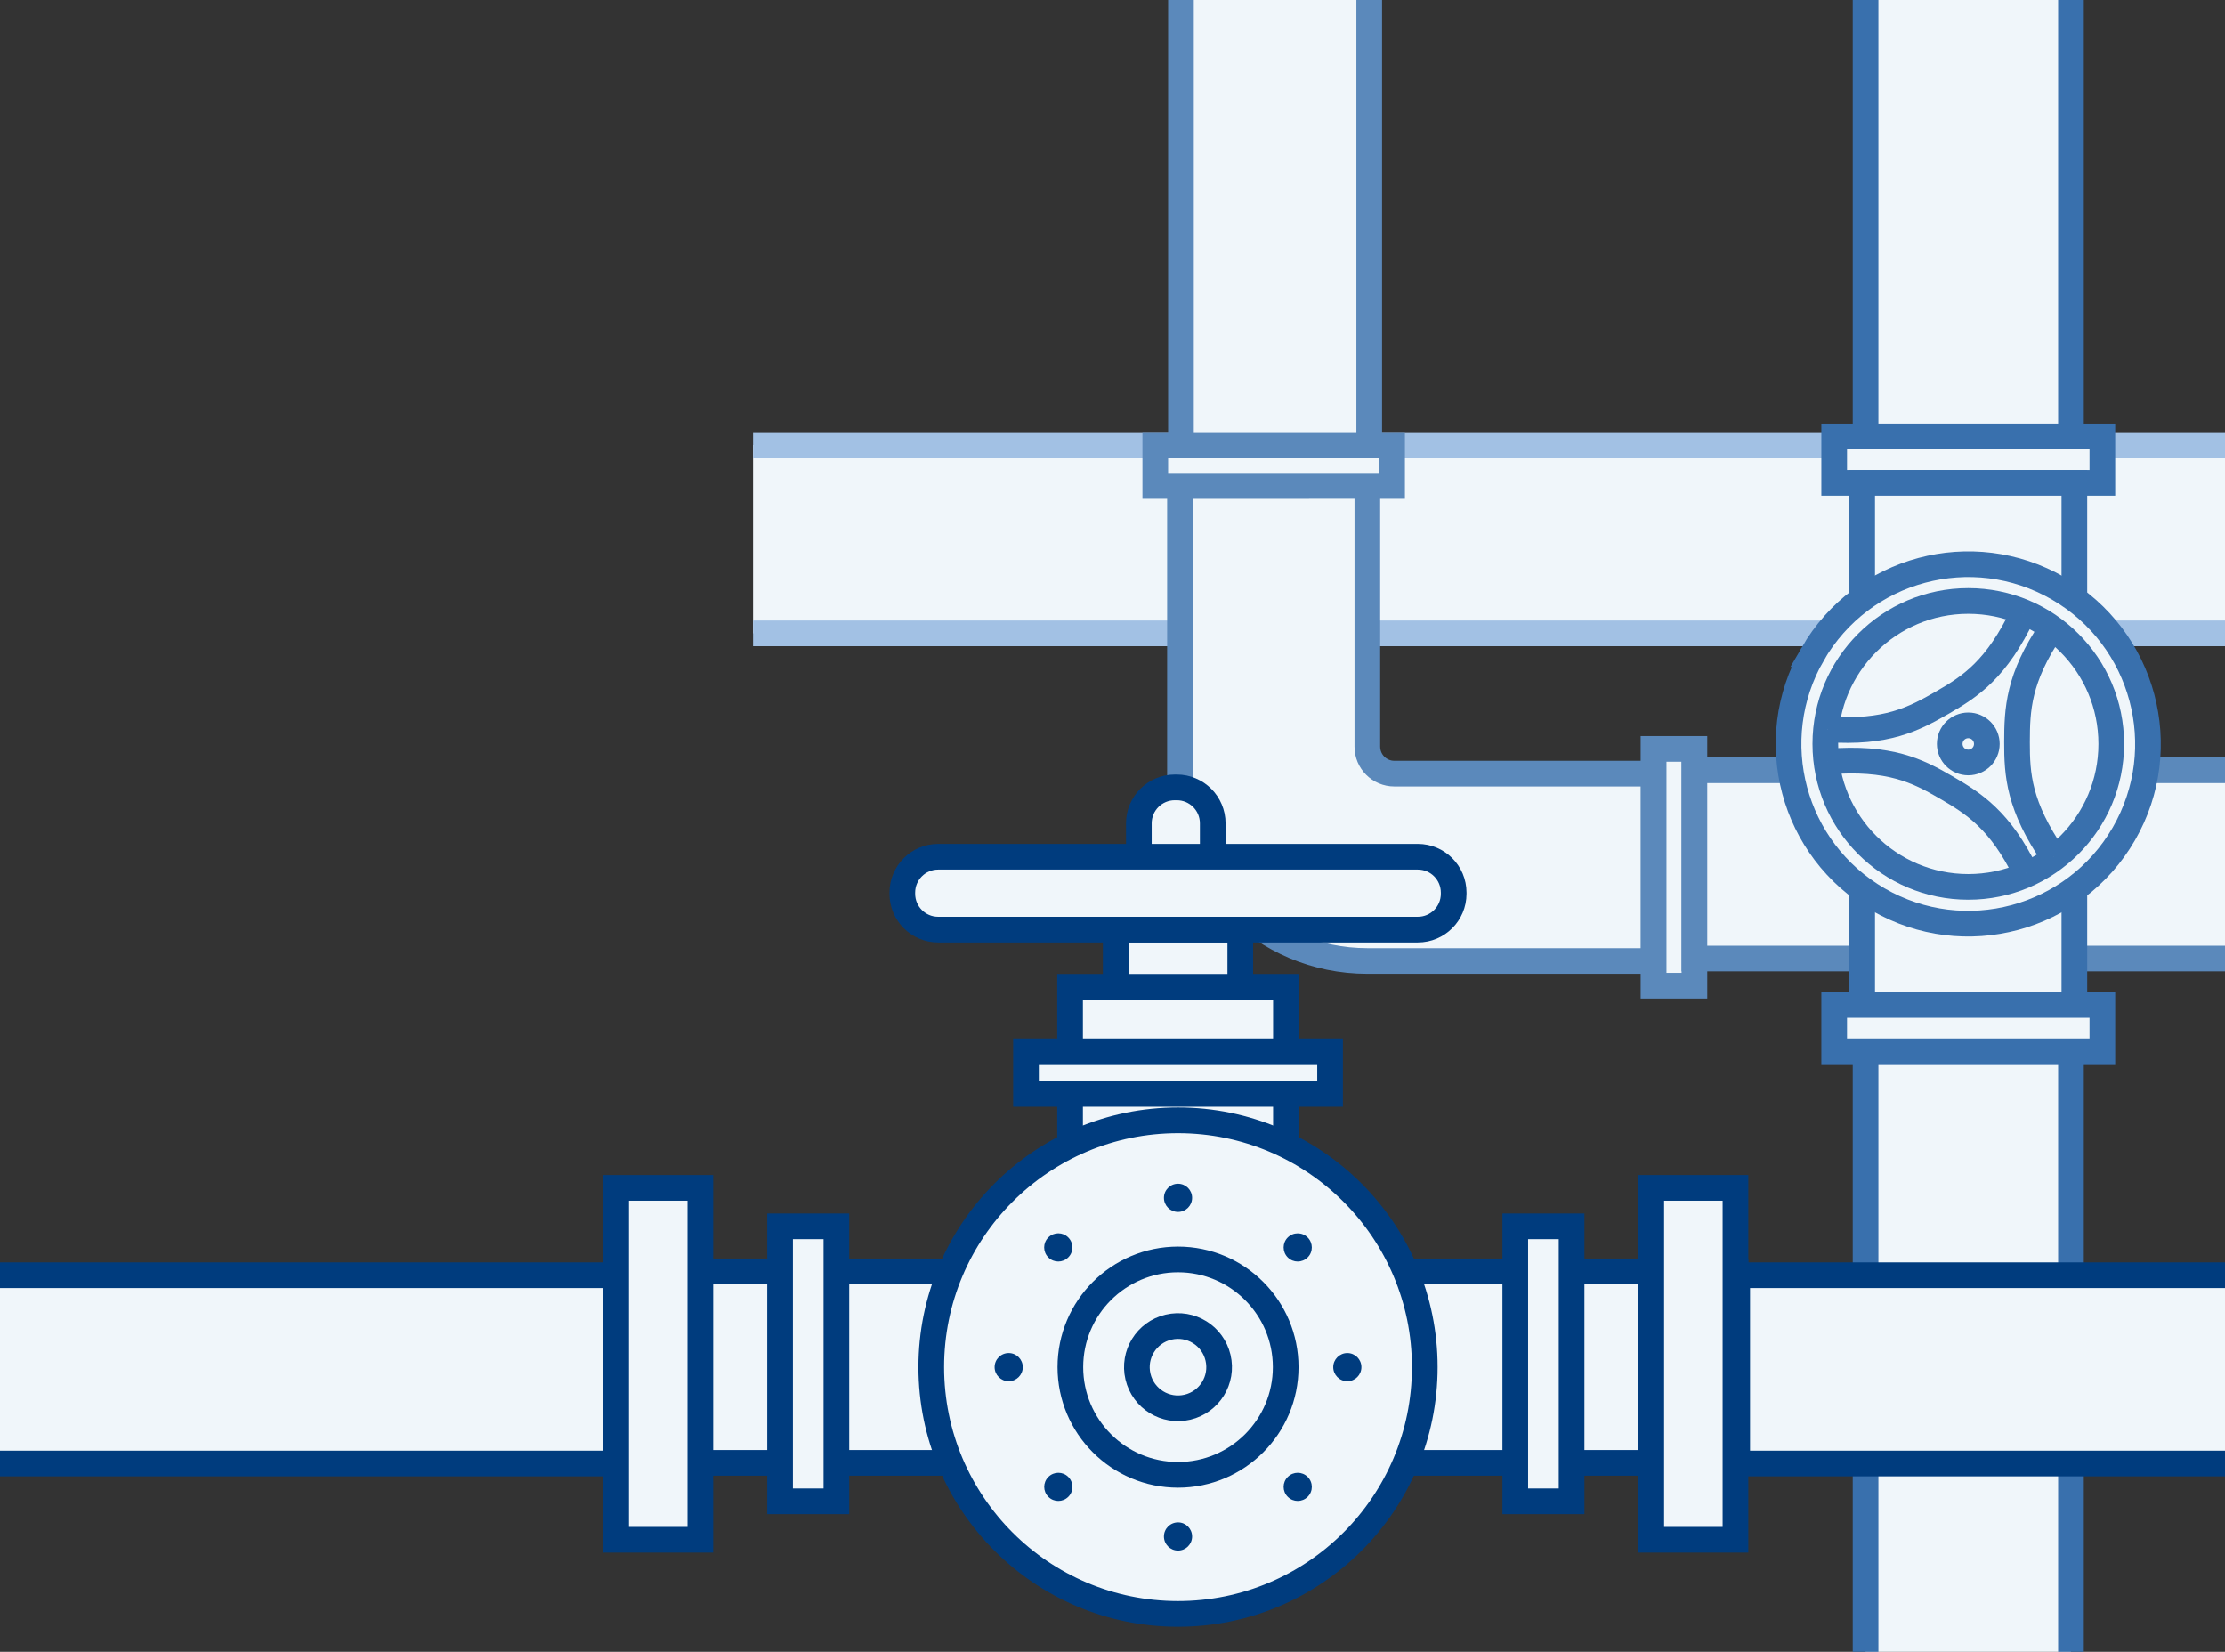
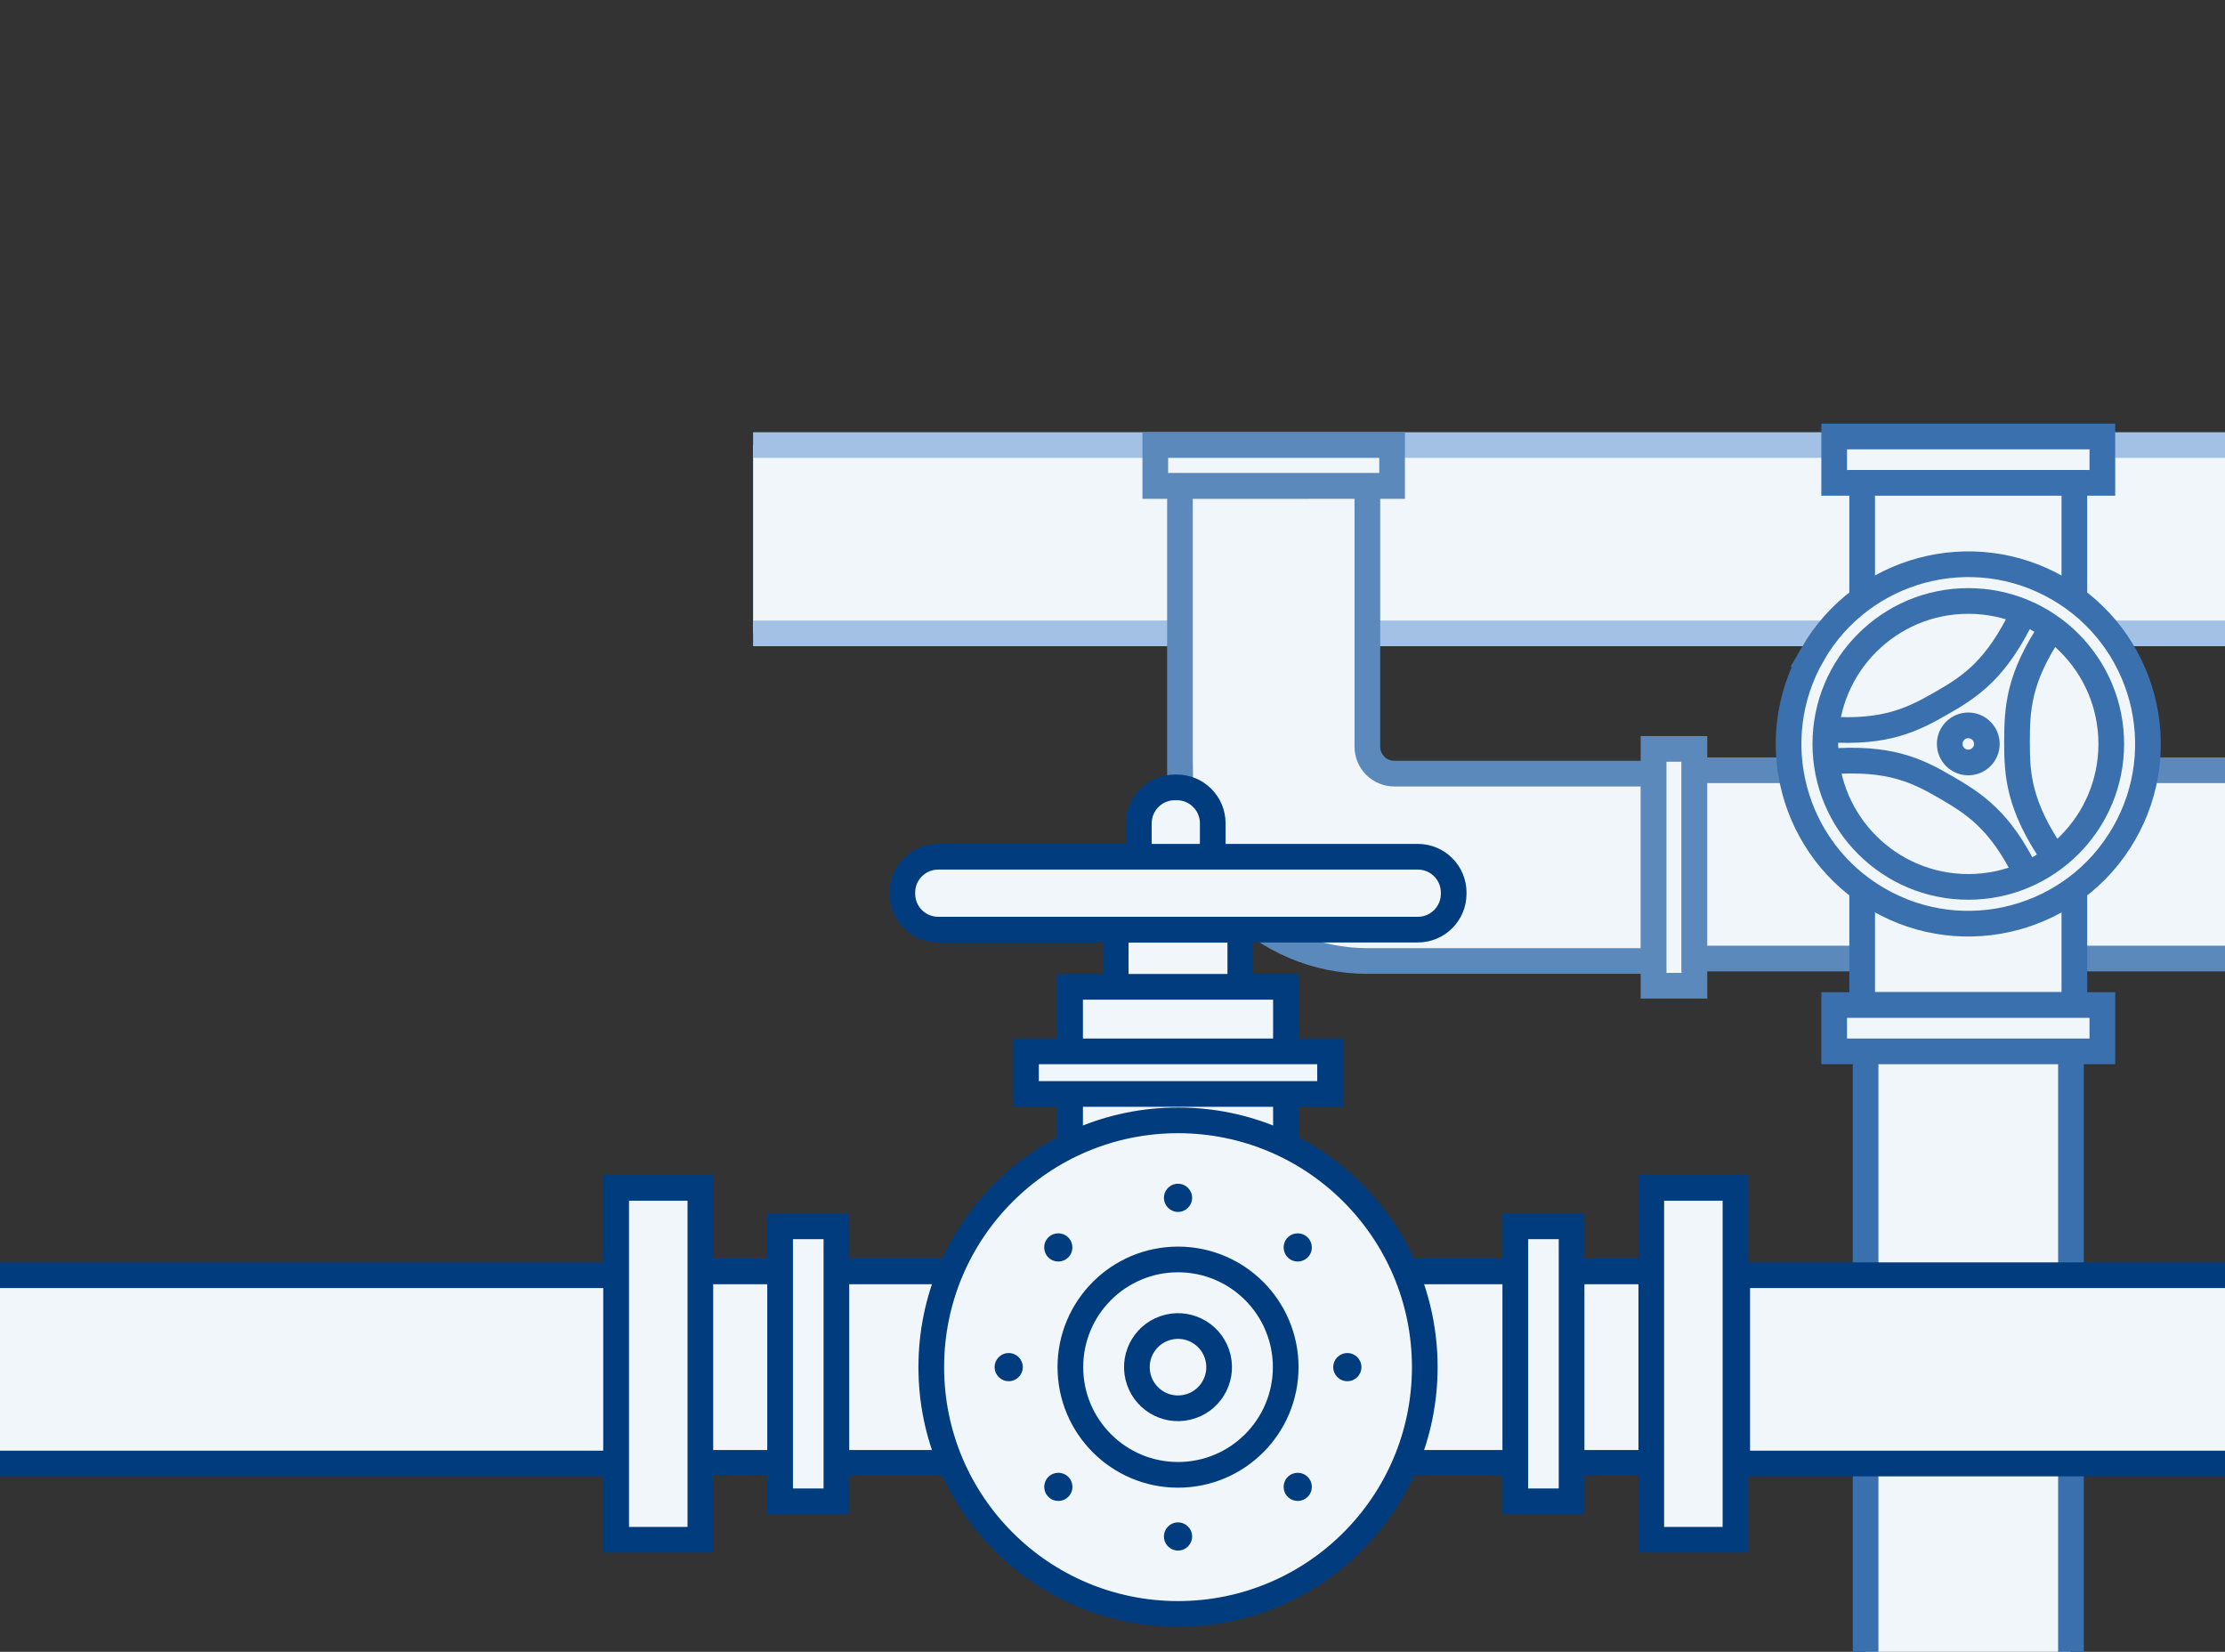
<svg xmlns="http://www.w3.org/2000/svg" width="260" height="193" viewBox="0 0 260 193" fill="none">
  <rect x="0" y="0" width="260" height="193" fill="#333333" stroke="none" />
  <g clip-path="url(#clip0_178_11603)">
    <g clip-path="url(#clip1_178_11603)">
      <path d="M271 52.001L32.999 52.001V74.001L271 74.001V52.001Z" fill="#F0F6FA" stroke="#A2C1E4" stroke-width="3" />
    </g>
-     <path d="M160 53L160 -32L138 -32L138 53L160 53Z" fill="#F0F6FA" stroke="#5B89BB" stroke-width="3" />
    <path d="M193.218 115.175L198 115.175L198 87.504L193.218 87.504L193.218 115.175Z" fill="#F0F6FA" stroke="#5B89BB" stroke-width="3" stroke-miterlimit="10" />
    <path d="M135 56.785L162.671 56.785L162.671 52L135 52L135 56.785Z" fill="#F0F6FA" stroke="#5B89BB" stroke-width="3" stroke-miterlimit="10" />
    <path d="M137.887 90.394C137.887 102.497 147.679 112.285 159.784 112.285L193.212 112.285L193.212 90.394L162.936 90.394C161.193 90.394 159.781 88.983 159.781 87.239L159.781 56.785L137.884 56.786L137.884 90.394L137.887 90.394Z" fill="#F0F6FA" stroke="#5B89BB" stroke-width="3" stroke-miterlimit="10" />
    <path d="M268 90L198 90V112L268 112V90Z" fill="#F0F6FA" stroke="#5B89BB" stroke-width="3" />
    <path d="M242 245L242 122L218 122L218 245L242 245Z" fill="#F0F6FA" stroke="#3970AD" stroke-width="3" />
-     <path d="M242 51L242 -38L218 -38L218 51L242 51Z" fill="#F0F6FA" stroke="#3970AD" stroke-width="3" />
    <path d="M245.669 56.417L245.669 51L214.332 51L214.332 56.417L245.669 56.417Z" fill="#F0F6FA" stroke="#3970AD" stroke-width="3" stroke-miterlimit="10" />
    <path d="M242.398 117.428L242.398 56.418L217.602 56.418L217.602 117.428L242.398 117.428Z" fill="#F0F6FA" stroke="#3970AD" stroke-width="3" stroke-miterlimit="10" />
    <path d="M245.669 122.845L245.669 117.428L214.332 117.428L214.332 122.845L245.669 122.845Z" fill="#F0F6FA" stroke="#3970AD" stroke-width="3" stroke-miterlimit="10" />
    <path d="M211.817 76.425C206.019 86.468 209.458 99.312 219.501 105.11C229.544 110.908 242.388 107.468 248.183 97.426C253.981 87.383 250.542 74.541 240.499 68.741C230.456 62.943 217.612 66.385 211.814 76.425L211.817 76.425Z" fill="#F0F6FA" stroke="#3970AD" stroke-width="3" stroke-miterlimit="10" />
    <path d="M230.003 103.627C239.23 103.627 246.709 96.148 246.709 86.921C246.709 77.694 239.23 70.218 230.003 70.218C220.776 70.218 213.297 77.696 213.297 86.921C213.297 96.145 220.776 103.627 230.003 103.627Z" fill="#F0F6FA" stroke="#3970AD" stroke-width="3" stroke-miterlimit="10" />
    <path d="M236.751 102.03C233.718 95.802 230.64 93.877 227.344 91.964C224.048 90.051 220.803 88.418 213.606 88.986" fill="#F0F6FA" />
    <path d="M236.751 102.03C233.718 95.802 230.64 93.877 227.344 91.964C224.048 90.051 220.803 88.418 213.606 88.986" stroke="#3970AD" stroke-width="3" stroke-miterlimit="10" />
    <path d="M213.545 85.214C220.455 85.704 223.66 83.997 226.964 82.1C230.269 80.203 233.304 78.21 236.413 71.692" fill="#F0F6FA" />
    <path d="M213.545 85.214C220.455 85.704 223.66 83.997 226.964 82.1C230.269 80.203 233.304 78.21 236.413 71.692" stroke="#3970AD" stroke-width="3" stroke-miterlimit="10" />
    <path d="M239.709 73.524C235.832 79.265 235.704 82.892 235.696 86.702C235.688 90.512 235.897 94.139 239.985 100.088" fill="#F0F6FA" />
    <path d="M239.709 73.524C235.832 79.265 235.704 82.892 235.696 86.702C235.688 90.512 235.897 94.139 239.985 100.088" stroke="#3970AD" stroke-width="3" stroke-miterlimit="10" />
    <path d="M230.002 89.089C228.806 89.089 227.834 88.12 227.834 86.921C227.834 85.722 228.803 84.753 230.002 84.753C231.201 84.753 232.17 85.725 232.17 86.921C232.17 88.117 231.201 89.089 230.002 89.089Z" fill="#F0F6FA" stroke="#3970AD" stroke-width="3" stroke-miterlimit="10" />
    <path d="M-40 171L72 171L72 149L-40 149L-40 171Z" fill="#F0F6FA" stroke="#003C7E" stroke-width="3" />
    <path d="M268 171L203 171L203 149L268 149L268 171Z" fill="#F0F6FA" stroke="#003C7E" stroke-width="3" />
    <path d="M141.719 102.256H133.08V96.198C133.08 93.879 134.959 92 137.279 92H137.516C139.836 92 141.714 93.879 141.714 96.198V102.256H141.719Z" fill="#F0F6FA" stroke="#003C7E" stroke-width="3" stroke-miterlimit="10" />
    <path d="M144.934 108.613H130.375V117.219H144.934V108.613Z" fill="#F0F6FA" stroke="#003C7E" stroke-width="3" stroke-miterlimit="10" />
    <path d="M150.267 115.302H125.043V140.345H150.267V115.302Z" fill="#F0F6FA" stroke="#003C7E" stroke-width="3" stroke-miterlimit="10" />
    <path d="M155.424 122.845H119.892V127.821H155.424V122.845Z" fill="#F0F6FA" stroke="#003C7E" stroke-width="3" stroke-miterlimit="10" />
    <path d="M202.802 148.553H72.514V170.925H202.802V148.553Z" fill="#F0F6FA" stroke="#003C7E" stroke-width="3" stroke-miterlimit="10" />
    <path d="M81.84 138.794H72.001V179.91H81.84V138.794Z" fill="#F0F6FA" stroke="#003C7E" stroke-width="3" stroke-miterlimit="10" />
    <path d="M97.737 143.287H91.157V175.418H97.737V143.287Z" fill="#F0F6FA" stroke="#003C7E" stroke-width="3" stroke-miterlimit="10" />
    <path d="M183.646 143.287H177.066V175.418H183.646V143.287Z" fill="#F0F6FA" stroke="#003C7E" stroke-width="3" stroke-miterlimit="10" />
    <path d="M202.797 138.794H192.958V179.91H202.797V138.794Z" fill="#F0F6FA" stroke="#003C7E" stroke-width="3" stroke-miterlimit="10" />
    <path d="M166.491 159.739C166.491 143.814 153.583 130.905 137.657 130.905C121.732 130.905 108.823 143.814 108.823 159.739C108.823 175.665 121.732 188.573 137.657 188.573C153.583 188.573 166.491 175.665 166.491 159.739Z" fill="#F0F6FA" stroke="#003C7E" stroke-width="3" stroke-miterlimit="10" />
    <path d="M150.239 159.738C150.239 152.788 144.603 147.157 137.658 147.157C130.713 147.157 125.077 152.793 125.077 159.738C125.077 166.683 130.713 172.324 137.658 172.324C144.603 172.324 150.239 166.688 150.239 159.738Z" fill="#F0F6FA" stroke="#003C7E" stroke-width="3" stroke-miterlimit="10" />
    <path d="M138.759 164.42C141.342 163.811 142.942 161.222 142.332 158.639C141.723 156.056 139.134 154.456 136.551 155.066C133.968 155.676 132.368 158.264 132.978 160.847C133.588 163.43 136.176 165.03 138.759 164.42Z" fill="#F0F6FA" stroke="#003C7E" stroke-width="3" stroke-miterlimit="10" />
    <path d="M139.303 139.958C139.303 140.869 138.568 141.604 137.657 141.604C136.746 141.604 136.011 140.869 136.011 139.958C136.011 139.047 136.746 138.312 137.657 138.312C138.568 138.312 139.303 139.047 139.303 139.958Z" fill="#003C7E" />
    <path d="M139.303 179.526C139.303 180.437 138.568 181.172 137.657 181.172C136.746 181.172 136.011 180.437 136.011 179.526C136.011 178.615 136.746 177.88 137.657 177.88C138.568 177.88 139.303 178.615 139.303 179.526Z" fill="#003C7E" />
    <path d="M152.81 172.567C152.165 171.922 151.126 171.922 150.481 172.567C149.836 173.207 149.836 174.251 150.481 174.891C151.121 175.537 152.165 175.537 152.81 174.891C153.455 174.251 153.451 173.207 152.81 172.567Z" fill="#003C7E" />
    <path d="M124.83 144.587C124.189 143.942 123.146 143.942 122.5 144.587C121.855 145.228 121.855 146.272 122.5 146.917C123.141 147.562 124.185 147.562 124.83 146.917C125.475 146.276 125.475 145.233 124.83 144.587Z" fill="#003C7E" />
    <path d="M157.441 158.093C156.535 158.093 155.795 158.833 155.795 159.739C155.795 160.645 156.53 161.385 157.441 161.385C158.352 161.385 159.087 160.65 159.087 159.739C159.087 158.828 158.352 158.093 157.441 158.093Z" fill="#003C7E" />
    <path d="M117.871 158.093C116.96 158.093 116.225 158.828 116.225 159.739C116.225 160.65 116.96 161.385 117.871 161.385C118.782 161.385 119.517 160.65 119.517 159.739C119.517 158.828 118.782 158.093 117.871 158.093Z" fill="#003C7E" />
    <path d="M150.48 144.588C149.84 145.228 149.835 146.272 150.48 146.917C151.121 147.562 152.164 147.562 152.809 146.917C153.455 146.277 153.45 145.233 152.809 144.588C152.164 143.947 151.125 143.947 150.48 144.588Z" fill="#003C7E" />
    <path d="M122.506 172.567C121.861 173.207 121.861 174.251 122.506 174.891C123.147 175.537 124.19 175.537 124.836 174.891C125.481 174.251 125.476 173.207 124.836 172.567C124.195 171.922 123.152 171.922 122.506 172.567Z" fill="#003C7E" />
    <path d="M165.68 100.104H109.63C107.317 100.104 105.441 101.979 105.441 104.292V104.43C105.441 106.743 107.317 108.619 109.63 108.619H165.68C167.994 108.619 169.869 106.743 169.869 104.43V104.292C169.869 101.979 167.994 100.104 165.68 100.104Z" fill="#F0F6FA" stroke="#003C7E" stroke-width="3" stroke-miterlimit="10" />
  </g>
  <defs>
    <clipPath id="clip0_178_11603">
      <rect width="260" height="193" fill="white" />
    </clipPath>
    <clipPath id="clip1_178_11603">
      <rect width="183" height="32" fill="white" transform="translate(87.999 48.001)" />
    </clipPath>
  </defs>
</svg>